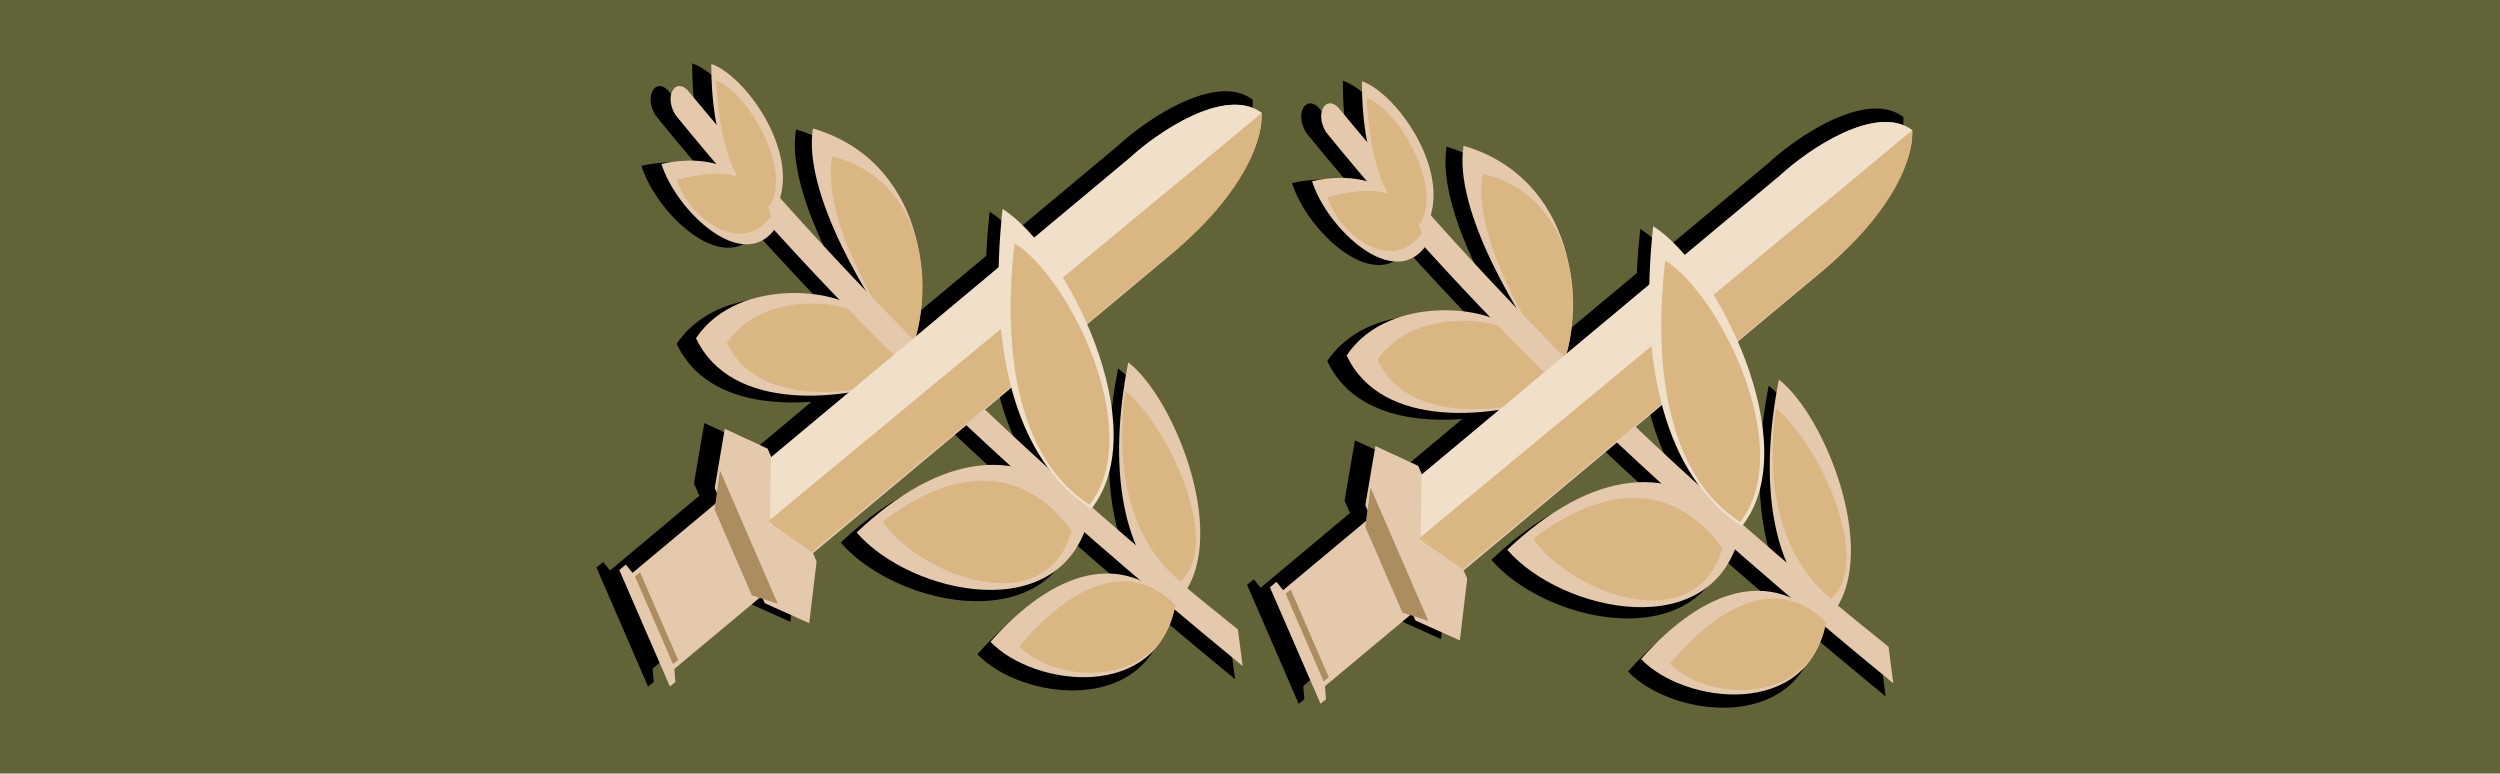
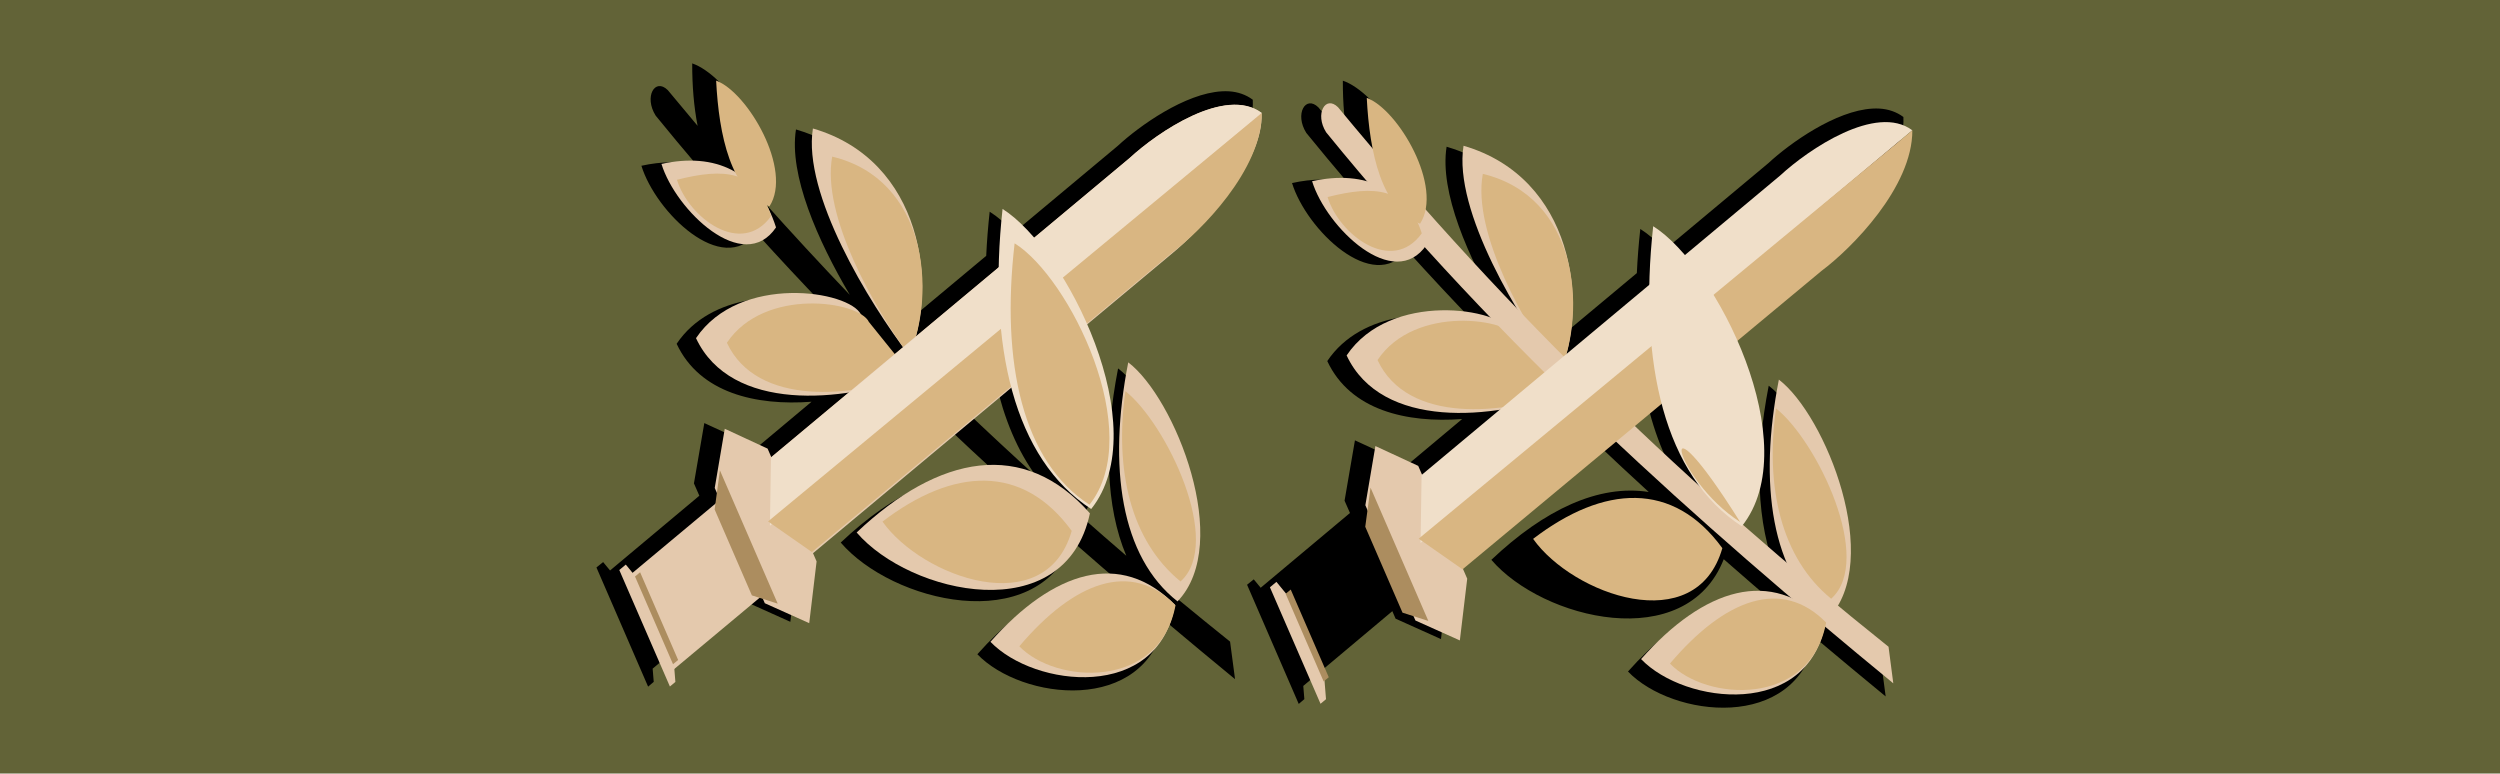
<svg xmlns="http://www.w3.org/2000/svg" xmlns:ns1="http://www.inkscape.org/namespaces/inkscape" xmlns:ns2="http://sodipodi.sourceforge.net/DTD/sodipodi-0.dtd" xmlns:xlink="http://www.w3.org/1999/xlink" version="1.0" width="223.762" height="69.237" id="svg4900" ns1:version="0.46" ns2:docname="Zla.svg" ns2:version="0.32" ns1:output_extension="org.inkscape.output.svg.inkscape">
  <ns2:namedview pagecolor="#ffffff" bordercolor="#666666" borderopacity="1" objecttolerance="10" gridtolerance="10" guidetolerance="10" ns1:pageopacity="0" ns1:pageshadow="2" ns1:window-width="1200" ns1:window-height="774" id="namedview123" showgrid="false" ns1:zoom="3.8808651" ns1:cx="128.28766" ns1:cy="27.469645" ns1:window-x="76" ns1:window-y="-4" ns1:window-maximized="1" ns1:current-layer="svg4900" />
  <defs id="defs4902">
    <ns1:perspective ns2:type="inkscape:persp3d" ns1:vp_x="0 : 86 : 1" ns1:vp_y="0 : 1000 : 0" ns1:vp_z="86 : 86 : 1" ns1:persp3d-origin="43 : 57.333333 : 1" id="perspective127" />
    <linearGradient x1="326.709" y1="541.463" x2="323.028" y2="539.424" id="linearGradient7791" xlink:href="#linearGradient4865" gradientUnits="userSpaceOnUse" />
    <linearGradient x1="326.709" y1="541.463" x2="323.028" y2="539.424" id="linearGradient7789" xlink:href="#linearGradient4865" gradientUnits="userSpaceOnUse" />
    <linearGradient x1="326.709" y1="541.463" x2="323.028" y2="539.424" id="linearGradient7787" xlink:href="#linearGradient4865" gradientUnits="userSpaceOnUse" />
    <linearGradient x1="326.709" y1="541.463" x2="323.028" y2="539.424" id="linearGradient7785" xlink:href="#linearGradient4865" gradientUnits="userSpaceOnUse" />
    <linearGradient x1="326.709" y1="541.463" x2="323.028" y2="539.424" id="linearGradient7783" xlink:href="#linearGradient4865" gradientUnits="userSpaceOnUse" />
    <linearGradient id="linearGradient4865">
      <stop id="stop4867" style="stop-color:#f5e9d9;stop-opacity:1" offset="0" />
      <stop id="stop4869" style="stop-color:#f5e9d9;stop-opacity:0" offset="1" />
    </linearGradient>
    <linearGradient x1="326.709" y1="541.463" x2="323.028" y2="539.424" id="linearGradient7781" xlink:href="#linearGradient4865" gradientUnits="userSpaceOnUse" />
    <filter id="filter5335" color-interpolation-filters="sRGB">
      <feGaussianBlur id="feGaussianBlur5337" stdDeviation="0.097" ns1:collect="always" />
    </filter>
    <linearGradient id="linearGradient4501">
      <stop id="stop4503" style="stop-color:#f5e9d9;stop-opacity:1" offset="0" />
      <stop id="stop4505" style="stop-color:#f5e9d9;stop-opacity:0" offset="1" />
    </linearGradient>
    <linearGradient x1="99.854" y1="681.968" x2="88.713" y2="681.968" id="linearGradient7779" xlink:href="#linearGradient4501" gradientUnits="userSpaceOnUse" gradientTransform="translate(-2.111054e-2,0)" />
    <linearGradient x1="112.679" y1="702.362" x2="104.514" y2="697.316" id="linearGradient8662" xlink:href="#linearGradient4881" gradientUnits="userSpaceOnUse" />
    <linearGradient x1="112.679" y1="702.362" x2="104.514" y2="697.316" id="linearGradient7777" xlink:href="#linearGradient4881" gradientUnits="userSpaceOnUse" />
    <filter id="filter4919" color-interpolation-filters="sRGB">
      <feGaussianBlur id="feGaussianBlur4921" stdDeviation="0.394" ns1:collect="always" />
    </filter>
    <filter id="filter5144" color-interpolation-filters="sRGB">
      <feGaussianBlur id="feGaussianBlur5146" stdDeviation="0.27" ns1:collect="always" />
    </filter>
    <linearGradient x1="80.478" y1="721.749" x2="107.359" y2="697.513" id="linearGradient7775" xlink:href="#linearGradient4881" gradientUnits="userSpaceOnUse" gradientTransform="matrix(-1,0,0,1,185.725,-1.387)" />
    <linearGradient id="linearGradient4881">
      <stop id="stop4883" style="stop-color:#f5e9d9;stop-opacity:1" offset="0" />
      <stop id="stop4885" style="stop-color:#f5e9d9;stop-opacity:0" offset="1" />
    </linearGradient>
    <linearGradient x1="80.478" y1="721.749" x2="107.359" y2="697.513" id="linearGradient8660" xlink:href="#linearGradient4881" gradientUnits="userSpaceOnUse" gradientTransform="matrix(-1,0,0,1,185.725,-1.387)" />
    <filter id="filter5212" color-interpolation-filters="sRGB">
      <feGaussianBlur id="feGaussianBlur5214" stdDeviation="0.289" ns1:collect="always" />
    </filter>
    <linearGradient id="linearGradient4191">
      <stop id="stop4193" style="stop-color:#694f37;stop-opacity:1" offset="0" />
      <stop id="stop4195" style="stop-color:#f2ddae;stop-opacity:1" offset="1" />
    </linearGradient>
    <linearGradient x1="330.335" y1="569.888" x2="364.145" y2="654.236" id="linearGradient7773" xlink:href="#linearGradient4191" gradientUnits="userSpaceOnUse" gradientTransform="matrix(1.128,0,0,1.128,81.059,-169.89)" />
    <linearGradient x1="80.478" y1="721.749" x2="107.359" y2="697.513" id="linearGradient5024" xlink:href="#linearGradient4881" gradientUnits="userSpaceOnUse" gradientTransform="matrix(-1,0,0,1,185.725,-1.387)" />
    <linearGradient x1="112.679" y1="702.362" x2="104.514" y2="697.316" id="linearGradient5026" xlink:href="#linearGradient4881" gradientUnits="userSpaceOnUse" />
    <linearGradient x1="80.478" y1="721.749" x2="107.359" y2="697.513" id="linearGradient5056" xlink:href="#linearGradient4881" gradientUnits="userSpaceOnUse" gradientTransform="matrix(-1,0,0,1,185.725,-1.387)" />
    <linearGradient x1="112.679" y1="702.362" x2="104.514" y2="697.316" id="linearGradient5058" xlink:href="#linearGradient4881" gradientUnits="userSpaceOnUse" />
    <ns1:perspective id="perspective4579" ns1:persp3d-origin="0.5 : 0.33333333 : 1" ns1:vp_z="1 : 0.5 : 1" ns1:vp_y="0 : 1000 : 0" ns1:vp_x="0 : 0.5 : 1" ns2:type="inkscape:persp3d" />
    <linearGradient id="linearGradient5440">
      <stop style="stop-color:#5c5c5c;stop-opacity:1;" offset="0" id="stop5442" />
      <stop style="stop-color:#242424;stop-opacity:0;" offset="1" id="stop5444" />
    </linearGradient>
    <linearGradient id="linearGradient5420">
      <stop style="stop-color:#121212;stop-opacity:1;" offset="0" id="stop5422" />
      <stop id="stop5424" offset="0.67" style="stop-color:#3f3f3f;stop-opacity:1;" />
      <stop style="stop-color:#242424;stop-opacity:1;" offset="1" id="stop5426" />
    </linearGradient>
    <linearGradient id="linearGradient5534">
      <stop id="stop5536" offset="0" style="stop-color:#3f3f3f;stop-opacity:1;" />
      <stop style="stop-color:#191919;stop-opacity:1;" offset="0.369" id="stop5588" />
      <stop style="stop-color:#262626;stop-opacity:1;" offset="0.625" id="stop5542" />
      <stop style="stop-color:#3f3f3f;stop-opacity:1;" offset="0.83" id="stop5538" />
      <stop id="stop5540" offset="1" style="stop-color:#242424;stop-opacity:1;" />
    </linearGradient>
    <linearGradient id="linearGradient5560">
      <stop style="stop-color:#0d0d0d;stop-opacity:1;" offset="0" id="stop5562" />
      <stop id="stop5564" offset="0.584" style="stop-color:#262626;stop-opacity:1;" />
      <stop id="stop5566" offset="0.82" style="stop-color:#3f3f3f;stop-opacity:1;" />
      <stop style="stop-color:#242424;stop-opacity:1;" offset="1" id="stop5568" />
    </linearGradient>
    <linearGradient id="linearGradient5281">
      <stop style="stop-color:#d9d9d9;stop-opacity:1;" offset="0" id="stop5283" />
      <stop style="stop-color:#1a1a1a;stop-opacity:1;" offset="1" id="stop5285" />
    </linearGradient>
    <linearGradient id="linearGradient4967">
      <stop style="stop-color:#000000;stop-opacity:1;" offset="0" id="stop4969" />
      <stop style="stop-color:#8e8e8e;stop-opacity:1;" offset="1" id="stop4971" />
    </linearGradient>
    <linearGradient id="linearGradient4614">
      <stop style="stop-color:#000000;stop-opacity:1;" offset="0" id="stop4616" />
      <stop style="stop-color:#8e8e8e;stop-opacity:1;" offset="1" id="stop4618" />
    </linearGradient>
    <linearGradient id="linearGradient4621">
      <stop style="stop-color:#000000;stop-opacity:1;" offset="0" id="stop4623" />
      <stop style="stop-color:#8e8e8e;stop-opacity:1;" offset="1" id="stop4625" />
    </linearGradient>
    <linearGradient id="linearGradient4628">
      <stop style="stop-color:#000000;stop-opacity:1;" offset="0" id="stop4630" />
      <stop style="stop-color:#8e8e8e;stop-opacity:1;" offset="1" id="stop4632" />
    </linearGradient>
    <linearGradient id="linearGradient4635">
      <stop style="stop-color:#000000;stop-opacity:1;" offset="0" id="stop4637" />
      <stop style="stop-color:#8e8e8e;stop-opacity:1;" offset="1" id="stop4639" />
    </linearGradient>
    <linearGradient id="linearGradient4642">
      <stop style="stop-color:#000000;stop-opacity:1;" offset="0" id="stop4644" />
      <stop style="stop-color:#8e8e8e;stop-opacity:1;" offset="1" id="stop4646" />
    </linearGradient>
    <linearGradient id="linearGradient4649">
      <stop style="stop-color:#000000;stop-opacity:1;" offset="0" id="stop4651" />
      <stop style="stop-color:#8e8e8e;stop-opacity:1;" offset="1" id="stop4653" />
    </linearGradient>
    <linearGradient id="linearGradient4656">
      <stop style="stop-color:#000000;stop-opacity:1;" offset="0" id="stop4658" />
      <stop style="stop-color:#8e8e8e;stop-opacity:1;" offset="1" id="stop4660" />
    </linearGradient>
    <linearGradient id="linearGradient4663">
      <stop style="stop-color:#000000;stop-opacity:1;" offset="0" id="stop4665" />
      <stop style="stop-color:#8e8e8e;stop-opacity:1;" offset="1" id="stop4667" />
    </linearGradient>
    <linearGradient id="linearGradient5007">
      <stop style="stop-color:#000000;stop-opacity:1;" offset="0" id="stop5009" />
      <stop id="stop5015" offset="0.44" style="stop-color:#000000;stop-opacity:0.498;" />
      <stop style="stop-color:#292929;stop-opacity:0.867;" offset="0.586" id="stop5017" />
      <stop style="stop-color:#535353;stop-opacity:1;" offset="1" id="stop5011" />
    </linearGradient>
    <linearGradient id="linearGradient5027">
      <stop style="stop-color:#000000;stop-opacity:1;" offset="0" id="stop5029" />
      <stop id="stop5035" offset="0.542" style="stop-color:#1c1c1c;stop-opacity:1;" />
      <stop style="stop-color:#383838;stop-opacity:1;" offset="1" id="stop5031" />
    </linearGradient>
    <linearGradient id="linearGradient5590">
      <stop style="stop-color:#515151;stop-opacity:1;" offset="0" id="stop5592" />
      <stop id="stop5594" offset="0.299" style="stop-color:#191919;stop-opacity:1;" />
      <stop id="stop5596" offset="0.625" style="stop-color:#262626;stop-opacity:1;" />
      <stop id="stop5598" offset="0.83" style="stop-color:#3f3f3f;stop-opacity:1;" />
      <stop style="stop-color:#242424;stop-opacity:1;" offset="1" id="stop5600" />
    </linearGradient>
    <linearGradient id="linearGradient5578">
      <stop style="stop-color:#0d0d0d;stop-opacity:1;" offset="0" id="stop5580" />
      <stop id="stop5582" offset="0.483" style="stop-color:#262626;stop-opacity:1;" />
      <stop id="stop5584" offset="0.7" style="stop-color:#3f3f3f;stop-opacity:1;" />
      <stop style="stop-color:#242424;stop-opacity:1;" offset="1" id="stop5586" />
    </linearGradient>
    <linearGradient id="linearGradient4694">
      <stop style="stop-color:#121212;stop-opacity:1;" offset="0" id="stop4696" />
      <stop id="stop4698" offset="0.67" style="stop-color:#3f3f3f;stop-opacity:1;" />
      <stop style="stop-color:#242424;stop-opacity:1;" offset="1" id="stop4700" />
    </linearGradient>
    <linearGradient id="linearGradient5065">
      <stop style="stop-color:#434343;stop-opacity:1;" offset="0" id="stop5067" />
      <stop style="stop-color:#000000;stop-opacity:0;" offset="1" id="stop5069" />
    </linearGradient>
    <linearGradient id="linearGradient5570">
      <stop id="stop5572" offset="0" style="stop-color:#121212;stop-opacity:1;" />
      <stop style="stop-color:#3f3f3f;stop-opacity:1;" offset="0.774" id="stop5574" />
      <stop id="stop5576" offset="1" style="stop-color:#242424;stop-opacity:1;" />
    </linearGradient>
    <linearGradient id="linearGradient5544">
      <stop id="stop5546" offset="0" style="stop-color:#121212;stop-opacity:1;" />
      <stop style="stop-color:#3f3f3f;stop-opacity:1;" offset="0.817" id="stop5548" />
      <stop id="stop5550" offset="1" style="stop-color:#242424;stop-opacity:1;" />
    </linearGradient>
    <linearGradient id="linearGradient5039">
      <stop id="stop5041" offset="0" style="stop-color:#000000;stop-opacity:0;" />
      <stop style="stop-color:#1c1c1c;stop-opacity:0;" offset="0.542" id="stop5043" />
      <stop id="stop5045" offset="1" style="stop-color:#464646;stop-opacity:1;" />
    </linearGradient>
    <radialGradient ns1:collect="always" xlink:href="#linearGradient5534" id="radialGradient14499" gradientUnits="userSpaceOnUse" gradientTransform="matrix(-0.232,0.732,3.285,1.02,1314.018,1578.509)" cx="-876.29" cy="-362.643" fx="-876.29" fy="-362.643" r="6.437" />
    <linearGradient id="linearGradient4722">
      <stop id="stop4724" offset="0" style="stop-color:#3f3f3f;stop-opacity:1;" />
      <stop style="stop-color:#191919;stop-opacity:1;" offset="0.369" id="stop4726" />
      <stop style="stop-color:#262626;stop-opacity:1;" offset="0.625" id="stop4728" />
      <stop style="stop-color:#3f3f3f;stop-opacity:1;" offset="0.83" id="stop4730" />
      <stop id="stop4732" offset="1" style="stop-color:#242424;stop-opacity:1;" />
    </linearGradient>
    <filter id="filter10697">
      <feGaussianBlur ns1:collect="always" stdDeviation="0.825" id="feGaussianBlur10699" />
    </filter>
    <filter id="filter10432" x="-0.277" width="1.554" y="-0.05" height="1.099">
      <feGaussianBlur ns1:collect="always" stdDeviation="0.401" id="feGaussianBlur10434" />
    </filter>
    <ns1:perspective id="perspective44" ns1:persp3d-origin="43 : 57.333333 : 1" ns1:vp_z="86 : 86 : 1" ns1:vp_y="0 : 1000 : 0" ns1:vp_x="0 : 86 : 1" ns2:type="inkscape:persp3d" />
  </defs>
  <rect width="223.762" height="69.237" x="0" y="0" id="rect6436" style="fill:#626337;fill-opacity:1;stroke:none" />
  <g transform="matrix(0.987,0,0,1.023,18.684,-302.917)" id="g2833">
    <path style="fill:#000000;fill-opacity:1;fill-rule:evenodd;stroke:none;stroke-width:0.295;stroke-linecap:butt;stroke-linejoin:miter;stroke-miterlimit:4;stroke-dasharray:none;stroke-opacity:1;filter:url(#filter10697)" id="path2835" transform="matrix(0.609,0,0,0.816,-529.655,-602.397)" d="M 1038.585,1109.756 C 1038.576,1112.187 1038.84,1114.438 1039.389,1116.452 C 1037.91,1115.192 1036.424,1113.909 1034.947,1112.621 C 1033.033,1111.263 1031.373,1113.336 1033.144,1115.357 C 1035.195,1117.174 1037.273,1118.969 1039.357,1120.733 C 1036.868,1120.235 1034.052,1120.251 1031.02,1120.733 C 1033.154,1125.727 1043.096,1132.683 1048.145,1127.944 C 1051.459,1130.584 1054.81,1133.172 1058.189,1135.702 C 1052.595,1134.229 1041.39,1134.316 1036.267,1139.822 C 1039.703,1145.113 1048.102,1146.482 1056.354,1146.035 L 1047.437,1151.411 L 1046.89,1150.477 L 1040.387,1148.321 L 1038.842,1154.791 L 1039.647,1156.111 L 1026.352,1164.127 L 1025.322,1163.225 L 1024.324,1163.804 L 1032.018,1176.584 L 1032.855,1176.069 L 1032.694,1174.653 L 1045.956,1166.637 L 1046.439,1167.442 L 1053.199,1169.631 L 1054.326,1162.839 L 1053.779,1161.938 L 1076.119,1148.482 C 1078.782,1150.304 1081.447,1152.087 1084.135,1153.858 C 1076.718,1153.022 1068.628,1155.727 1060.7,1161.133 C 1068.344,1167.543 1089.721,1171.311 1095.305,1161.068 C 1098.137,1162.856 1100.991,1164.631 1103.836,1166.38 C 1096.714,1164.191 1088.694,1166.905 1081.044,1173.108 C 1087.631,1178.044 1106.04,1179.647 1108.986,1169.534 C 1112.46,1171.64 1115.937,1173.719 1119.416,1175.78 L 1118.676,1171.756 C 1116.085,1170.261 1113.528,1168.763 1110.982,1167.249 C 1116.765,1160.194 1108.621,1146.092 1102.001,1142.462 C 1099.881,1150.268 1100.146,1157.306 1103.224,1162.549 C 1100.987,1161.174 1098.768,1159.762 1096.561,1158.364 C 1102.077,1153.134 1099.788,1144.378 1095.015,1137.118 L 1108.278,1129.135 C 1112.797,1126.463 1122.463,1119.16 1122.056,1113.651 C 1121.026,1113.099 1119.812,1112.807 1118.515,1112.75 C 1118.163,1112.734 1117.817,1112.735 1117.452,1112.75 C 1111.988,1112.969 1105.206,1116.427 1101.936,1118.608 L 1086.517,1127.879 C 1085.279,1126.949 1084.048,1126.187 1082.879,1125.658 C 1082.636,1127.264 1082.461,1128.849 1082.364,1130.39 L 1070.261,1137.665 C 1071.975,1129.978 1068.078,1119.781 1054.036,1116.838 C 1052.962,1121.682 1057.239,1128.71 1062.052,1134.575 C 1057.69,1131.29 1053.357,1127.918 1049.047,1124.435 C 1051.346,1118.731 1043.571,1110.975 1038.585,1109.756 z M 1083.781,1143.878 C 1085.015,1147.841 1087.014,1151.305 1089.865,1154.083 C 1086.198,1151.687 1082.554,1149.255 1078.952,1146.775 L 1083.781,1143.878 z" />
    <path d="M 118.158,325.154 L 122.661,330.536 C 116.619,332.806 106.357,333.74 103.187,327.204 C 107.122,321.54 117.123,323.024 118.158,325.154 z" id="path2837" style="fill:#e4c9ad;fill-opacity:1;fill-rule:evenodd;stroke:none;stroke-width:0.295;stroke-linecap:butt;stroke-linejoin:miter;stroke-miterlimit:4;stroke-dasharray:none;stroke-opacity:1" />
-     <path d="M 110.328,316.056 C 113.011,311.469 107.803,304.272 104.573,303.214 C 104.556,309.756 106.388,314.692 110.328,316.056 z" id="path2839" style="fill:#e4c9ad;fill-opacity:1;fill-rule:evenodd;stroke:none;stroke-width:0.295;stroke-linecap:butt;stroke-linejoin:miter;stroke-miterlimit:4;stroke-dasharray:none;stroke-opacity:1" />
    <path d="M 122.532,328.734 C 118.801,324.016 112.847,314.546 113.789,308.859 C 123.761,311.657 125.162,322.678 122.532,328.734 z" id="path2841" style="fill:#e4c9ad;fill-opacity:1;fill-rule:evenodd;stroke:none;stroke-width:0.295;stroke-linecap:butt;stroke-linejoin:miter;stroke-miterlimit:4;stroke-dasharray:none;stroke-opacity:1" />
    <path d="M 146.854,350.235 C 151.905,345.151 146.618,332.43 142.384,329.321 C 140.524,338.491 141.707,346.338 146.854,350.235 z" id="path2843" style="fill:#e4c9ad;fill-opacity:1;fill-rule:evenodd;stroke:none;stroke-width:0.295;stroke-linecap:butt;stroke-linejoin:miter;stroke-miterlimit:4;stroke-dasharray:none;stroke-opacity:1" />
    <path d="M 146.618,350.528 C 145.132,359.028 133.876,357.774 129.888,353.772 C 135.617,347.551 141.688,345.714 146.618,350.528 z" id="path2845" style="fill:#e4c9ad;fill-opacity:1;fill-rule:evenodd;stroke:none;stroke-width:0.295;stroke-linecap:butt;stroke-linejoin:miter;stroke-miterlimit:4;stroke-dasharray:none;stroke-opacity:1" />
-     <path d="M 138.908,342.529 C 136.677,352.706 122.593,349.637 117.755,344.206 C 125.219,337.391 132.923,335.976 138.908,342.529 z" id="path2847" style="fill:#e4c9ad;fill-opacity:1;fill-rule:evenodd;stroke:none;stroke-width:0.295;stroke-linecap:butt;stroke-linejoin:miter;stroke-miterlimit:4;stroke-dasharray:none;stroke-opacity:1" />
    <path d="M 137.259,344.067 C 134.877,352.049 123.69,348.132 120.098,343.254 C 126.509,338.521 132.804,338.169 137.259,344.067 z" id="path2849" style="fill:#d9b682;fill-opacity:1;fill-rule:evenodd;stroke:none;stroke-width:0.295;stroke-linecap:butt;stroke-linejoin:miter;stroke-miterlimit:4;stroke-dasharray:none;stroke-opacity:1" />
    <path d="M 118.865,325.786 L 122.726,330.409 C 117.527,332.388 108.701,333.231 105.988,327.608 C 109.383,322.712 117.979,323.954 118.865,325.786 z" id="path2851" style="fill:#d9b682;fill-opacity:1;fill-rule:evenodd;stroke:none;stroke-width:0.295;stroke-linecap:butt;stroke-linejoin:miter;stroke-miterlimit:4;stroke-dasharray:none;stroke-opacity:1" />
    <path d="M 110.444,317.514 C 107.492,321.728 101.351,316.023 100.055,311.962 C 104.876,310.935 108.808,312.571 110.444,317.514 z" id="path2853" style="fill:#e4c9ad;fill-opacity:1;fill-rule:evenodd;stroke:none;stroke-width:0.295;stroke-linecap:butt;stroke-linejoin:miter;stroke-miterlimit:4;stroke-dasharray:none;stroke-opacity:1" />
    <path d="M 122.532,328.734 C 119.434,324.69 114.548,316.49 115.538,311.321 C 124.114,313.3 124.999,323.142 122.532,328.734 z" id="path2855" style="fill:#d9b682;fill-opacity:1;fill-rule:evenodd;stroke:none;stroke-width:0.295;stroke-linecap:butt;stroke-linejoin:miter;stroke-miterlimit:4;stroke-dasharray:none;stroke-opacity:1" />
    <path d="M 101.33,307.683 C 100.274,306.07 101.265,304.403 102.406,305.487 C 118.305,324.05 134.38,338.83 152.33,352.694 L 152.761,355.894 C 135.014,341.821 117.287,326.61 101.33,307.683 z" id="path2857" style="fill:#e4c9ad;fill-opacity:1;stroke:none;stroke-width:0.857;stroke-miterlimit:4;stroke-opacity:1" />
    <path d="M 110.001,316.52 C 107.319,320.139 102.511,316.675 101.46,313.346 C 105.715,312.307 108.671,312.471 110.001,316.52 z" id="path2859" style="fill:#d9b682;fill-opacity:1;fill-rule:evenodd;stroke:none;stroke-width:0.295;stroke-linecap:butt;stroke-linejoin:miter;stroke-miterlimit:4;stroke-dasharray:none;stroke-opacity:1" />
    <path d="M 109.845,315.679 C 111.998,312.495 107.872,305.684 105.013,304.669 C 105.264,309.488 106.352,314.387 109.845,315.679 z" id="path2861" style="fill:#d9b682;fill-opacity:1;fill-rule:evenodd;stroke:none;stroke-width:0.295;stroke-linecap:butt;stroke-linejoin:miter;stroke-miterlimit:4;stroke-dasharray:none;stroke-opacity:1" />
    <g transform="matrix(0.51,-0.41,0.307,0.683,-680.755,2.823)" id="g2863">
      <g transform="matrix(2.8538334e-5,4.0010063e-2,-4.0010063e-2,2.8538334e-5,973.681,1089.722)" id="g2865" style="fill:#e4c9ad;fill-opacity:1;stroke:none;stroke-width:15;stroke-miterlimit:4;stroke-dasharray:none;stroke-opacity:1">
-         <path d="M -1149.526,-307.297 C -1155.556,-436.364 -1130.808,-722.661 -996.686,-802.442 C -873.239,-740.05 -840.547,-438.731 -841.578,-307.297 L -841.578,1919.823 L -1149.526,1919.823 L -1149.526,-307.297 z" id="path2867" style="fill:#e4c9ad;fill-opacity:1;fill-rule:nonzero;stroke:none;stroke-width:15;stroke-linecap:round;stroke-linejoin:round;stroke-miterlimit:4;stroke-dasharray:none;stroke-dashoffset:0;stroke-opacity:1" />
        <path d="M -1307.253,1397.109 L -1176.568,1285.466 L -815.223,1285.466 L -684.538,1397.038 L -818.589,1513.754 L -1187.79,1513.754 L -1307.253,1397.109 z" id="path2869" style="fill:#e4c9ad;fill-opacity:1;fill-rule:evenodd;stroke:none;stroke-width:15;stroke-linecap:butt;stroke-linejoin:miter;stroke-miterlimit:4;stroke-dasharray:none;stroke-opacity:1" />
        <path d="M -1182.122,1912.526 L -1099.768,1886.419 L -880.423,1884.185 L -808.982,1917.061 L -808.982,1941.459 L -1182.122,1941.459 L -1182.122,1912.526 z" id="path2871" style="fill:#e4c9ad;fill-opacity:1;fill-rule:nonzero;stroke:none;stroke-width:15;stroke-linecap:round;stroke-linejoin:round;stroke-miterlimit:4;stroke-dasharray:none;stroke-dashoffset:0;stroke-opacity:1" />
      </g>
      <path d="M 985.943,1043.74 C 991.107,1043.495 1002.563,1044.477 1005.759,1049.841 L 918.15,1050.125 L 922.142,1043.804 L 985.943,1043.74 z" id="path2873" style="fill:#f0dfc9;fill-opacity:1;fill-rule:nonzero;stroke:none;stroke-width:15;stroke-linecap:round;stroke-linejoin:round;stroke-miterlimit:4;stroke-dasharray:none;stroke-dashoffset:0;stroke-opacity:1" />
      <path d="M 985.943,1055.957 C 991.107,1056.202 1002.563,1055.22 1005.759,1049.856 L 918.15,1049.572 L 922.142,1055.893 L 985.943,1055.957 z" id="path2875" style="fill:#d9b682;fill-opacity:1;fill-rule:nonzero;stroke:none;stroke-width:15;stroke-linecap:round;stroke-linejoin:round;stroke-miterlimit:4;stroke-dasharray:none;stroke-dashoffset:0;stroke-opacity:1" />
      <path d="M 914.756,1040.992 L 914.756,1058.069 L 911.85,1055.264 L 911.85,1044.259 L 914.756,1040.992 z" id="path2877" style="fill:#ac8d5f;fill-opacity:1;fill-rule:evenodd;stroke:none;stroke-width:0.3;stroke-linecap:butt;stroke-linejoin:miter;stroke-miterlimit:4;stroke-dasharray:none;stroke-opacity:1;filter:url(#filter10432)" />
      <path d="M 898.56,1044.323 L 898.56,1055.558 L 897.653,1055.557 L 897.653,1044.326 L 898.56,1044.323 z" id="path2879" style="fill:#ac8d5f;fill-opacity:1;fill-rule:evenodd;stroke:none;stroke-width:0.3;stroke-linecap:butt;stroke-linejoin:miter;stroke-miterlimit:4;stroke-dasharray:none;stroke-opacity:1;filter:url(#filter10432)" />
    </g>
    <path d="M 139.024,342.152 C 144.907,335.049 136.739,319.383 130.987,315.899 C 129.635,327.858 132.02,337.767 139.024,342.152 z" id="path2881" style="fill:#f0dfc9;fill-opacity:1;fill-rule:evenodd;stroke:none;stroke-width:0.295;stroke-linecap:butt;stroke-linejoin:miter;stroke-miterlimit:4;stroke-dasharray:none;stroke-opacity:1" />
-     <path d="M 138.87,341.776 C 144.024,335.487 137.047,321.883 132.08,318.906 C 130.823,329.388 132.823,338.027 138.87,341.776 z" id="path2883" style="fill:#d9b682;fill-opacity:1;fill-rule:evenodd;stroke:none;stroke-width:0.295;stroke-linecap:butt;stroke-linejoin:miter;stroke-miterlimit:4;stroke-dasharray:none;stroke-opacity:1" />
+     <path d="M 138.87,341.776 C 130.823,329.388 132.823,338.027 138.87,341.776 z" id="path2883" style="fill:#d9b682;fill-opacity:1;fill-rule:evenodd;stroke:none;stroke-width:0.295;stroke-linecap:butt;stroke-linejoin:miter;stroke-miterlimit:4;stroke-dasharray:none;stroke-opacity:1" />
    <path d="M 147.127,348.491 C 151.043,345.109 145.854,334.701 142.126,331.838 C 141.126,338.726 142.59,344.921 147.127,348.491 z" id="path2885" style="fill:#d9b682;fill-opacity:1;fill-rule:evenodd;stroke:none;stroke-width:0.295;stroke-linecap:butt;stroke-linejoin:miter;stroke-miterlimit:4;stroke-dasharray:none;stroke-opacity:1" />
    <path d="M 146.672,350.577 C 145.204,358.026 135.763,357.453 132.508,354.162 C 137.49,348.497 142.646,346.623 146.672,350.577 z" id="path2887" style="fill:#d9b682;fill-opacity:1;fill-rule:evenodd;stroke:none;stroke-width:0.295;stroke-linecap:butt;stroke-linejoin:miter;stroke-miterlimit:4;stroke-dasharray:none;stroke-opacity:1" />
  </g>
  <g id="g2543" transform="matrix(0.987,0,0,1.023,-39.55,-304.463)">
    <path d="M 1038.585,1109.756 C 1038.576,1112.187 1038.84,1114.438 1039.389,1116.452 C 1037.91,1115.192 1036.424,1113.909 1034.947,1112.621 C 1033.033,1111.263 1031.373,1113.336 1033.144,1115.357 C 1035.195,1117.174 1037.273,1118.969 1039.357,1120.733 C 1036.868,1120.235 1034.052,1120.251 1031.02,1120.733 C 1033.154,1125.727 1043.096,1132.683 1048.145,1127.944 C 1051.459,1130.584 1054.81,1133.172 1058.189,1135.702 C 1052.595,1134.229 1041.39,1134.316 1036.267,1139.822 C 1039.703,1145.113 1048.102,1146.482 1056.354,1146.035 L 1047.437,1151.411 L 1046.89,1150.477 L 1040.387,1148.321 L 1038.842,1154.791 L 1039.647,1156.111 L 1026.352,1164.127 L 1025.322,1163.225 L 1024.324,1163.804 L 1032.018,1176.584 L 1032.855,1176.069 L 1032.694,1174.653 L 1045.956,1166.637 L 1046.439,1167.442 L 1053.199,1169.631 L 1054.326,1162.839 L 1053.779,1161.938 L 1076.119,1148.482 C 1078.782,1150.304 1081.447,1152.087 1084.135,1153.858 C 1076.718,1153.022 1068.628,1155.727 1060.7,1161.133 C 1068.344,1167.543 1089.721,1171.311 1095.305,1161.068 C 1098.137,1162.856 1100.991,1164.631 1103.836,1166.38 C 1096.714,1164.191 1088.694,1166.905 1081.044,1173.108 C 1087.631,1178.044 1106.04,1179.647 1108.986,1169.534 C 1112.46,1171.64 1115.937,1173.719 1119.416,1175.78 L 1118.676,1171.756 C 1116.085,1170.261 1113.528,1168.763 1110.982,1167.249 C 1116.765,1160.194 1108.621,1146.092 1102.001,1142.462 C 1099.881,1150.268 1100.146,1157.306 1103.224,1162.549 C 1100.987,1161.174 1098.768,1159.762 1096.561,1158.364 C 1102.077,1153.134 1099.788,1144.378 1095.015,1137.118 L 1108.278,1129.135 C 1112.797,1126.463 1122.463,1119.16 1122.056,1113.651 C 1121.026,1113.099 1119.812,1112.807 1118.515,1112.75 C 1118.163,1112.734 1117.817,1112.735 1117.452,1112.75 C 1111.988,1112.969 1105.206,1116.427 1101.936,1118.608 L 1086.517,1127.879 C 1085.279,1126.949 1084.048,1126.187 1082.879,1125.658 C 1082.636,1127.264 1082.461,1128.849 1082.364,1130.39 L 1070.261,1137.665 C 1071.975,1129.978 1068.078,1119.781 1054.036,1116.838 C 1052.962,1121.682 1057.239,1128.71 1062.052,1134.575 C 1057.69,1131.29 1053.357,1127.918 1049.047,1124.435 C 1051.346,1118.731 1043.571,1110.975 1038.585,1109.756 z M 1083.781,1143.878 C 1085.015,1147.841 1087.014,1151.305 1089.865,1154.083 C 1086.198,1151.687 1082.554,1149.255 1078.952,1146.775 L 1083.781,1143.878 z" transform="matrix(0.609,0,0,0.816,-529.655,-602.397)" id="path2545" style="fill:#000000;fill-opacity:1;fill-rule:evenodd;stroke:none;stroke-width:0.295;stroke-linecap:butt;stroke-linejoin:miter;stroke-miterlimit:4;stroke-dasharray:none;stroke-opacity:1;filter:url(#filter10697)" />
    <path style="fill:#e4c9ad;fill-opacity:1;fill-rule:evenodd;stroke:none;stroke-width:0.295;stroke-linecap:butt;stroke-linejoin:miter;stroke-miterlimit:4;stroke-dasharray:none;stroke-opacity:1" id="path2547" d="M 118.158,325.154 L 122.661,330.536 C 116.619,332.806 106.357,333.74 103.187,327.204 C 107.122,321.54 117.123,323.024 118.158,325.154 z" />
-     <path style="fill:#e4c9ad;fill-opacity:1;fill-rule:evenodd;stroke:none;stroke-width:0.295;stroke-linecap:butt;stroke-linejoin:miter;stroke-miterlimit:4;stroke-dasharray:none;stroke-opacity:1" id="path2549" d="M 110.328,316.056 C 113.011,311.469 107.803,304.272 104.573,303.214 C 104.556,309.756 106.388,314.692 110.328,316.056 z" />
    <path style="fill:#e4c9ad;fill-opacity:1;fill-rule:evenodd;stroke:none;stroke-width:0.295;stroke-linecap:butt;stroke-linejoin:miter;stroke-miterlimit:4;stroke-dasharray:none;stroke-opacity:1" id="path2551" d="M 122.532,328.734 C 118.801,324.016 112.847,314.546 113.789,308.859 C 123.761,311.657 125.162,322.678 122.532,328.734 z" />
    <path style="fill:#e4c9ad;fill-opacity:1;fill-rule:evenodd;stroke:none;stroke-width:0.295;stroke-linecap:butt;stroke-linejoin:miter;stroke-miterlimit:4;stroke-dasharray:none;stroke-opacity:1" id="path2553" d="M 146.854,350.235 C 151.905,345.151 146.618,332.43 142.384,329.321 C 140.524,338.491 141.707,346.338 146.854,350.235 z" />
    <path style="fill:#e4c9ad;fill-opacity:1;fill-rule:evenodd;stroke:none;stroke-width:0.295;stroke-linecap:butt;stroke-linejoin:miter;stroke-miterlimit:4;stroke-dasharray:none;stroke-opacity:1" id="path2555" d="M 146.618,350.528 C 145.132,359.028 133.876,357.774 129.888,353.772 C 135.617,347.551 141.688,345.714 146.618,350.528 z" />
    <path style="fill:#e4c9ad;fill-opacity:1;fill-rule:evenodd;stroke:none;stroke-width:0.295;stroke-linecap:butt;stroke-linejoin:miter;stroke-miterlimit:4;stroke-dasharray:none;stroke-opacity:1" id="path2557" d="M 138.908,342.529 C 136.677,352.706 122.593,349.637 117.755,344.206 C 125.219,337.391 132.923,335.976 138.908,342.529 z" />
    <path style="fill:#d9b682;fill-opacity:1;fill-rule:evenodd;stroke:none;stroke-width:0.295;stroke-linecap:butt;stroke-linejoin:miter;stroke-miterlimit:4;stroke-dasharray:none;stroke-opacity:1" id="path2559" d="M 137.259,344.067 C 134.877,352.049 123.69,348.132 120.098,343.254 C 126.509,338.521 132.804,338.169 137.259,344.067 z" />
    <path style="fill:#d9b682;fill-opacity:1;fill-rule:evenodd;stroke:none;stroke-width:0.295;stroke-linecap:butt;stroke-linejoin:miter;stroke-miterlimit:4;stroke-dasharray:none;stroke-opacity:1" id="path2561" d="M 118.865,325.786 L 122.726,330.409 C 117.527,332.388 108.701,333.231 105.988,327.608 C 109.383,322.712 117.979,323.954 118.865,325.786 z" />
    <path style="fill:#e4c9ad;fill-opacity:1;fill-rule:evenodd;stroke:none;stroke-width:0.295;stroke-linecap:butt;stroke-linejoin:miter;stroke-miterlimit:4;stroke-dasharray:none;stroke-opacity:1" id="path2563" d="M 110.444,317.514 C 107.492,321.728 101.351,316.023 100.055,311.962 C 104.876,310.935 108.808,312.571 110.444,317.514 z" />
    <path style="fill:#d9b682;fill-opacity:1;fill-rule:evenodd;stroke:none;stroke-width:0.295;stroke-linecap:butt;stroke-linejoin:miter;stroke-miterlimit:4;stroke-dasharray:none;stroke-opacity:1" id="path2565" d="M 122.532,328.734 C 119.434,324.69 114.548,316.49 115.538,311.321 C 124.114,313.3 124.999,323.142 122.532,328.734 z" />
-     <path style="fill:#e4c9ad;fill-opacity:1;stroke:none;stroke-width:0.857;stroke-miterlimit:4;stroke-opacity:1" id="path2567" d="M 101.33,307.683 C 100.274,306.07 101.265,304.403 102.406,305.487 C 118.305,324.05 134.38,338.83 152.33,352.694 L 152.761,355.894 C 135.014,341.821 117.287,326.61 101.33,307.683 z" />
    <path style="fill:#d9b682;fill-opacity:1;fill-rule:evenodd;stroke:none;stroke-width:0.295;stroke-linecap:butt;stroke-linejoin:miter;stroke-miterlimit:4;stroke-dasharray:none;stroke-opacity:1" id="path2569" d="M 110.001,316.52 C 107.319,320.139 102.511,316.675 101.46,313.346 C 105.715,312.307 108.671,312.471 110.001,316.52 z" />
    <path style="fill:#d9b682;fill-opacity:1;fill-rule:evenodd;stroke:none;stroke-width:0.295;stroke-linecap:butt;stroke-linejoin:miter;stroke-miterlimit:4;stroke-dasharray:none;stroke-opacity:1" id="path2571" d="M 109.845,315.679 C 111.998,312.495 107.872,305.684 105.013,304.669 C 105.264,309.488 106.352,314.387 109.845,315.679 z" />
    <g id="g2573" transform="matrix(0.51,-0.41,0.307,0.683,-680.755,2.823)">
      <g style="fill:#e4c9ad;fill-opacity:1;stroke:none;stroke-width:15;stroke-miterlimit:4;stroke-dasharray:none;stroke-opacity:1" id="g2575" transform="matrix(2.8538334e-5,4.0010063e-2,-4.0010063e-2,2.8538334e-5,973.681,1089.722)">
        <path style="fill:#e4c9ad;fill-opacity:1;fill-rule:nonzero;stroke:none;stroke-width:15;stroke-linecap:round;stroke-linejoin:round;stroke-miterlimit:4;stroke-dasharray:none;stroke-dashoffset:0;stroke-opacity:1" id="path2577" d="M -1149.526,-307.297 C -1155.556,-436.364 -1130.808,-722.661 -996.686,-802.442 C -873.239,-740.05 -840.547,-438.731 -841.578,-307.297 L -841.578,1919.823 L -1149.526,1919.823 L -1149.526,-307.297 z" />
        <path style="fill:#e4c9ad;fill-opacity:1;fill-rule:evenodd;stroke:none;stroke-width:15;stroke-linecap:butt;stroke-linejoin:miter;stroke-miterlimit:4;stroke-dasharray:none;stroke-opacity:1" id="path2579" d="M -1307.253,1397.109 L -1176.568,1285.466 L -815.223,1285.466 L -684.538,1397.038 L -818.589,1513.754 L -1187.79,1513.754 L -1307.253,1397.109 z" />
        <path style="fill:#e4c9ad;fill-opacity:1;fill-rule:nonzero;stroke:none;stroke-width:15;stroke-linecap:round;stroke-linejoin:round;stroke-miterlimit:4;stroke-dasharray:none;stroke-dashoffset:0;stroke-opacity:1" id="path2581" d="M -1182.122,1912.526 L -1099.768,1886.419 L -880.423,1884.185 L -808.982,1917.061 L -808.982,1941.459 L -1182.122,1941.459 L -1182.122,1912.526 z" />
      </g>
      <path style="fill:#f0dfc9;fill-opacity:1;fill-rule:nonzero;stroke:none;stroke-width:15;stroke-linecap:round;stroke-linejoin:round;stroke-miterlimit:4;stroke-dasharray:none;stroke-dashoffset:0;stroke-opacity:1" id="path2583" d="M 985.943,1043.74 C 991.107,1043.495 1002.563,1044.477 1005.759,1049.841 L 918.15,1050.125 L 922.142,1043.804 L 985.943,1043.74 z" />
      <path style="fill:#d9b682;fill-opacity:1;fill-rule:nonzero;stroke:none;stroke-width:15;stroke-linecap:round;stroke-linejoin:round;stroke-miterlimit:4;stroke-dasharray:none;stroke-dashoffset:0;stroke-opacity:1" id="path2585" d="M 985.943,1055.957 C 991.107,1056.202 1002.563,1055.22 1005.759,1049.856 L 918.15,1049.572 L 922.142,1055.893 L 985.943,1055.957 z" />
      <path style="fill:#ac8d5f;fill-opacity:1;fill-rule:evenodd;stroke:none;stroke-width:0.3;stroke-linecap:butt;stroke-linejoin:miter;stroke-miterlimit:4;stroke-dasharray:none;stroke-opacity:1;filter:url(#filter10432)" id="path2587" d="M 914.756,1040.992 L 914.756,1058.069 L 911.85,1055.264 L 911.85,1044.259 L 914.756,1040.992 z" />
      <path style="fill:#ac8d5f;fill-opacity:1;fill-rule:evenodd;stroke:none;stroke-width:0.3;stroke-linecap:butt;stroke-linejoin:miter;stroke-miterlimit:4;stroke-dasharray:none;stroke-opacity:1;filter:url(#filter10432)" id="path2589" d="M 898.56,1044.323 L 898.56,1055.558 L 897.653,1055.557 L 897.653,1044.326 L 898.56,1044.323 z" />
    </g>
    <path style="fill:#f0dfc9;fill-opacity:1;fill-rule:evenodd;stroke:none;stroke-width:0.295;stroke-linecap:butt;stroke-linejoin:miter;stroke-miterlimit:4;stroke-dasharray:none;stroke-opacity:1" id="path2591" d="M 139.024,342.152 C 144.907,335.049 136.739,319.383 130.987,315.899 C 129.635,327.858 132.02,337.767 139.024,342.152 z" />
    <path style="fill:#d9b682;fill-opacity:1;fill-rule:evenodd;stroke:none;stroke-width:0.295;stroke-linecap:butt;stroke-linejoin:miter;stroke-miterlimit:4;stroke-dasharray:none;stroke-opacity:1" id="path2593" d="M 138.87,341.776 C 144.024,335.487 137.047,321.883 132.08,318.906 C 130.823,329.388 132.823,338.027 138.87,341.776 z" />
    <path style="fill:#d9b682;fill-opacity:1;fill-rule:evenodd;stroke:none;stroke-width:0.295;stroke-linecap:butt;stroke-linejoin:miter;stroke-miterlimit:4;stroke-dasharray:none;stroke-opacity:1" id="path2595" d="M 147.127,348.491 C 151.043,345.109 145.854,334.701 142.126,331.838 C 141.126,338.726 142.59,344.921 147.127,348.491 z" />
    <path style="fill:#d9b682;fill-opacity:1;fill-rule:evenodd;stroke:none;stroke-width:0.295;stroke-linecap:butt;stroke-linejoin:miter;stroke-miterlimit:4;stroke-dasharray:none;stroke-opacity:1" id="path2597" d="M 146.672,350.577 C 145.204,358.026 135.763,357.453 132.508,354.162 C 137.49,348.497 142.646,346.623 146.672,350.577 z" />
  </g>
</svg>